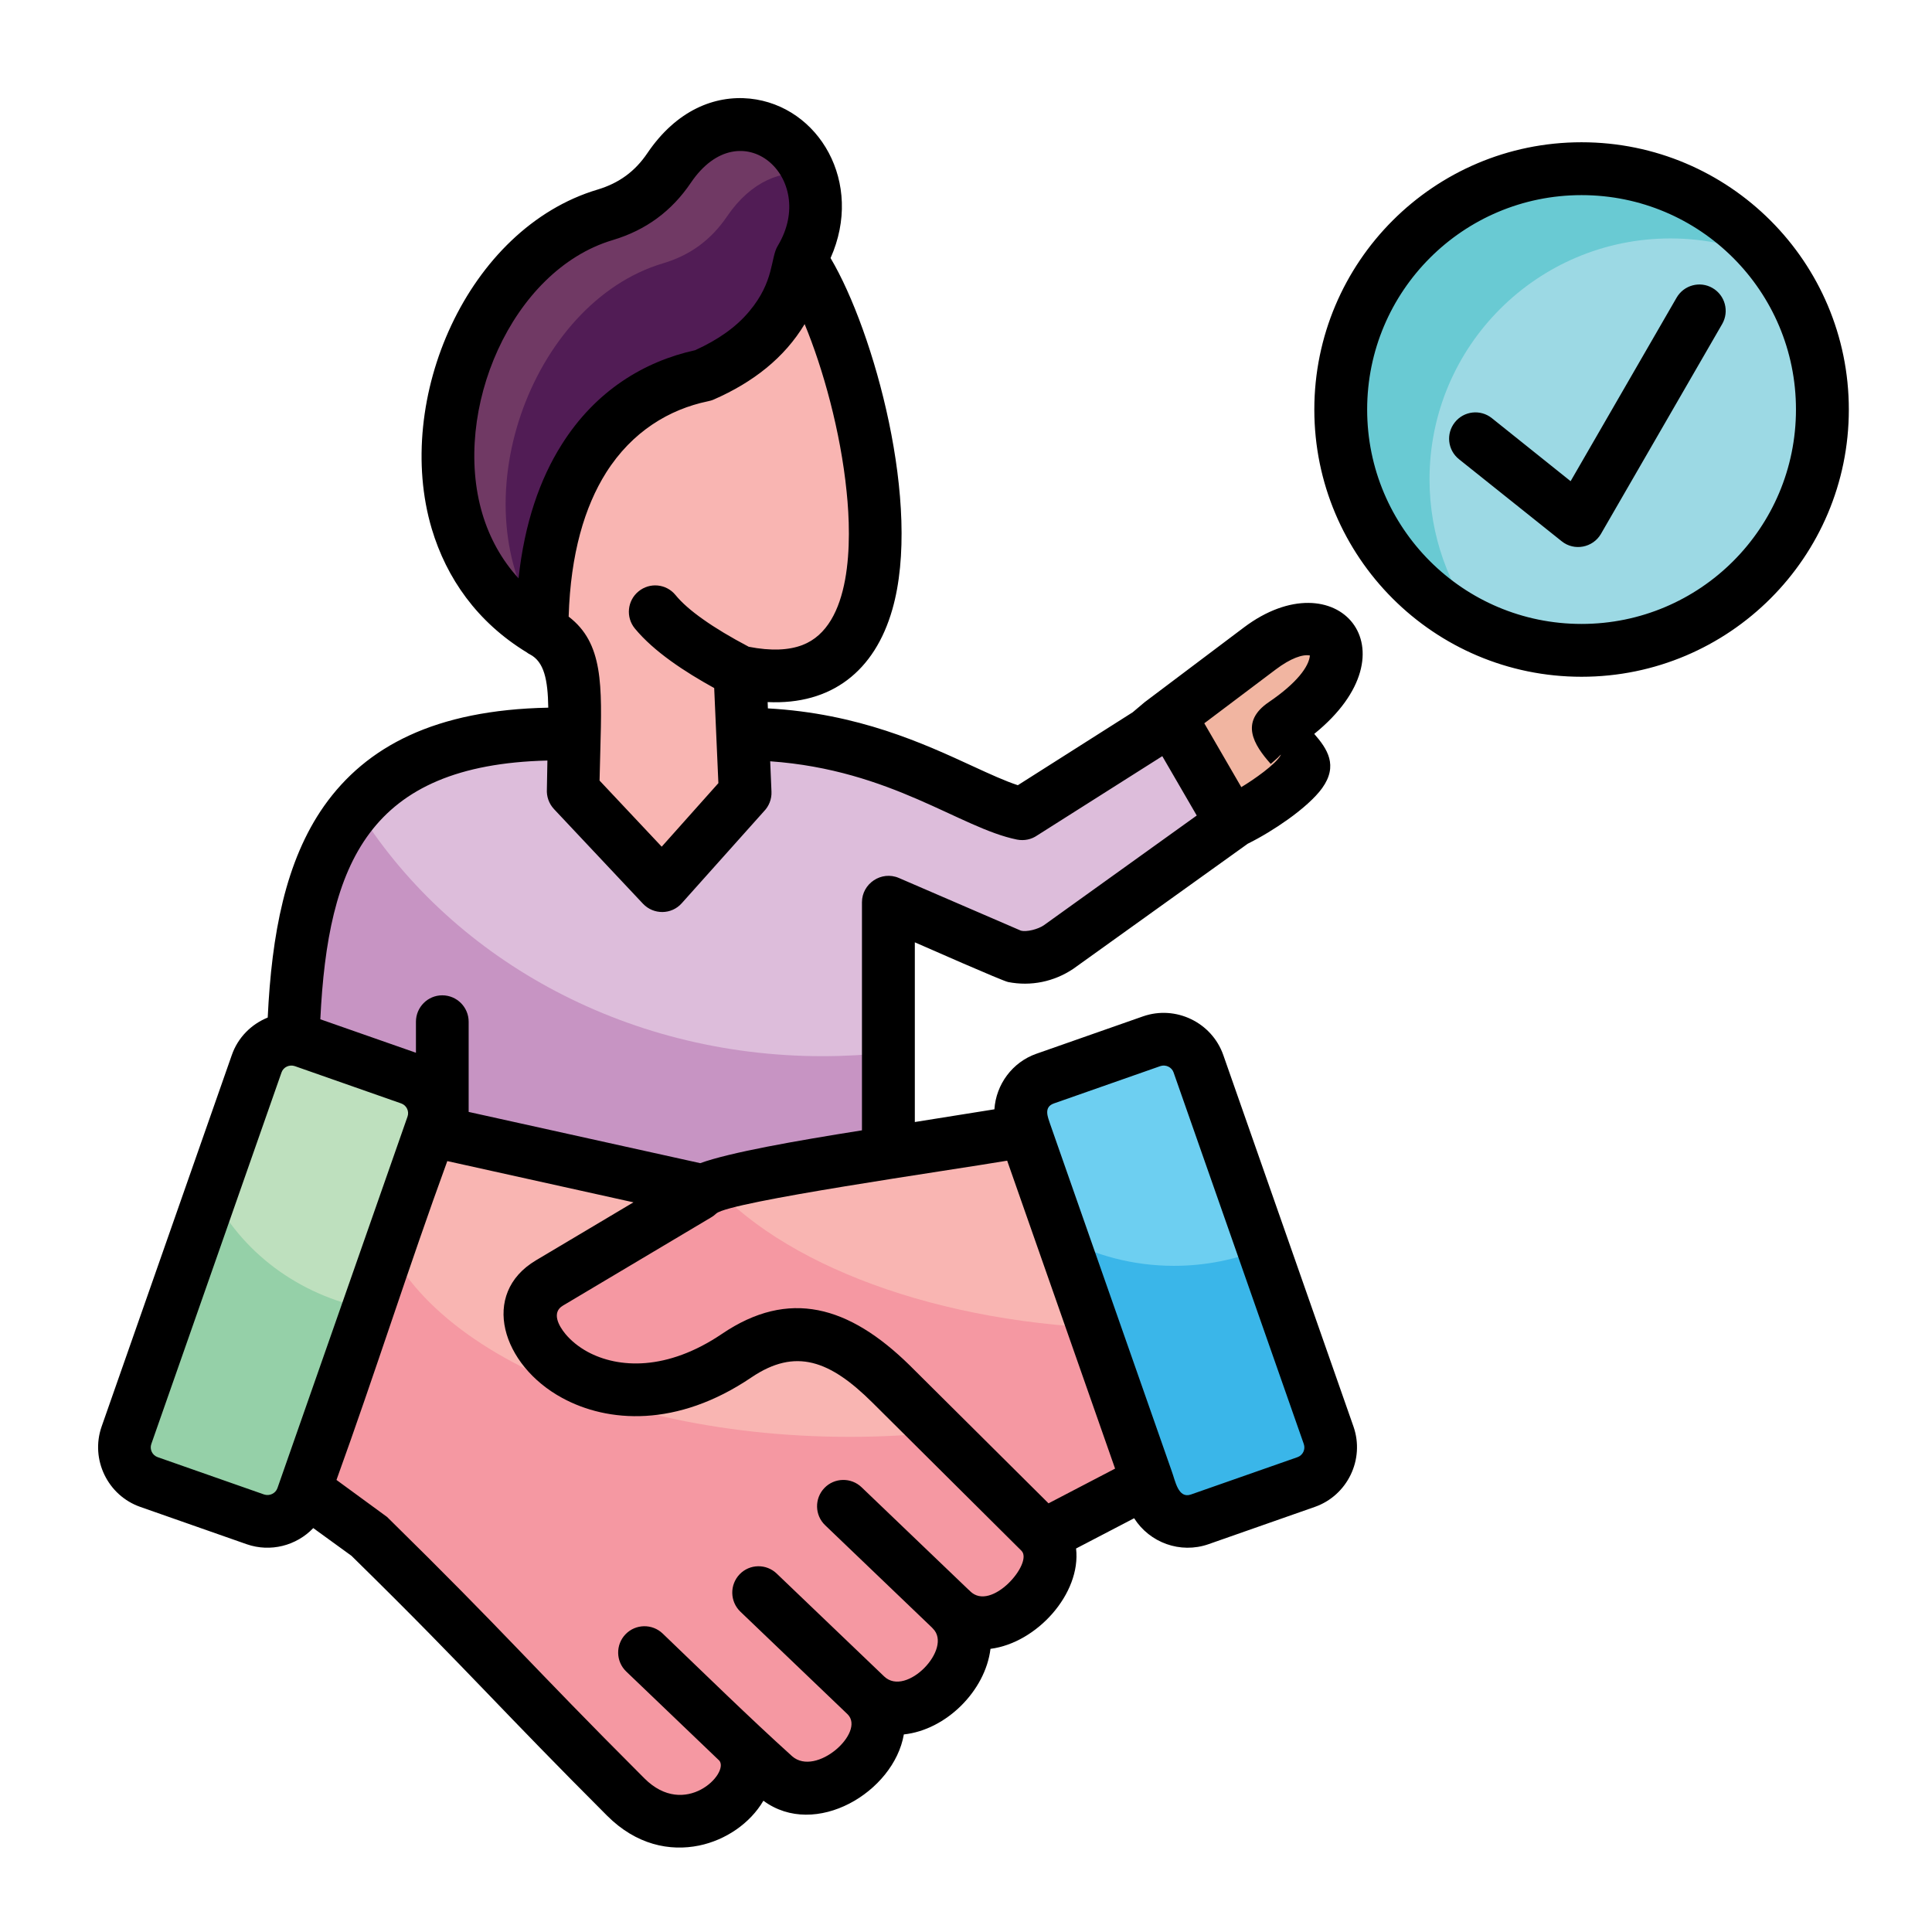
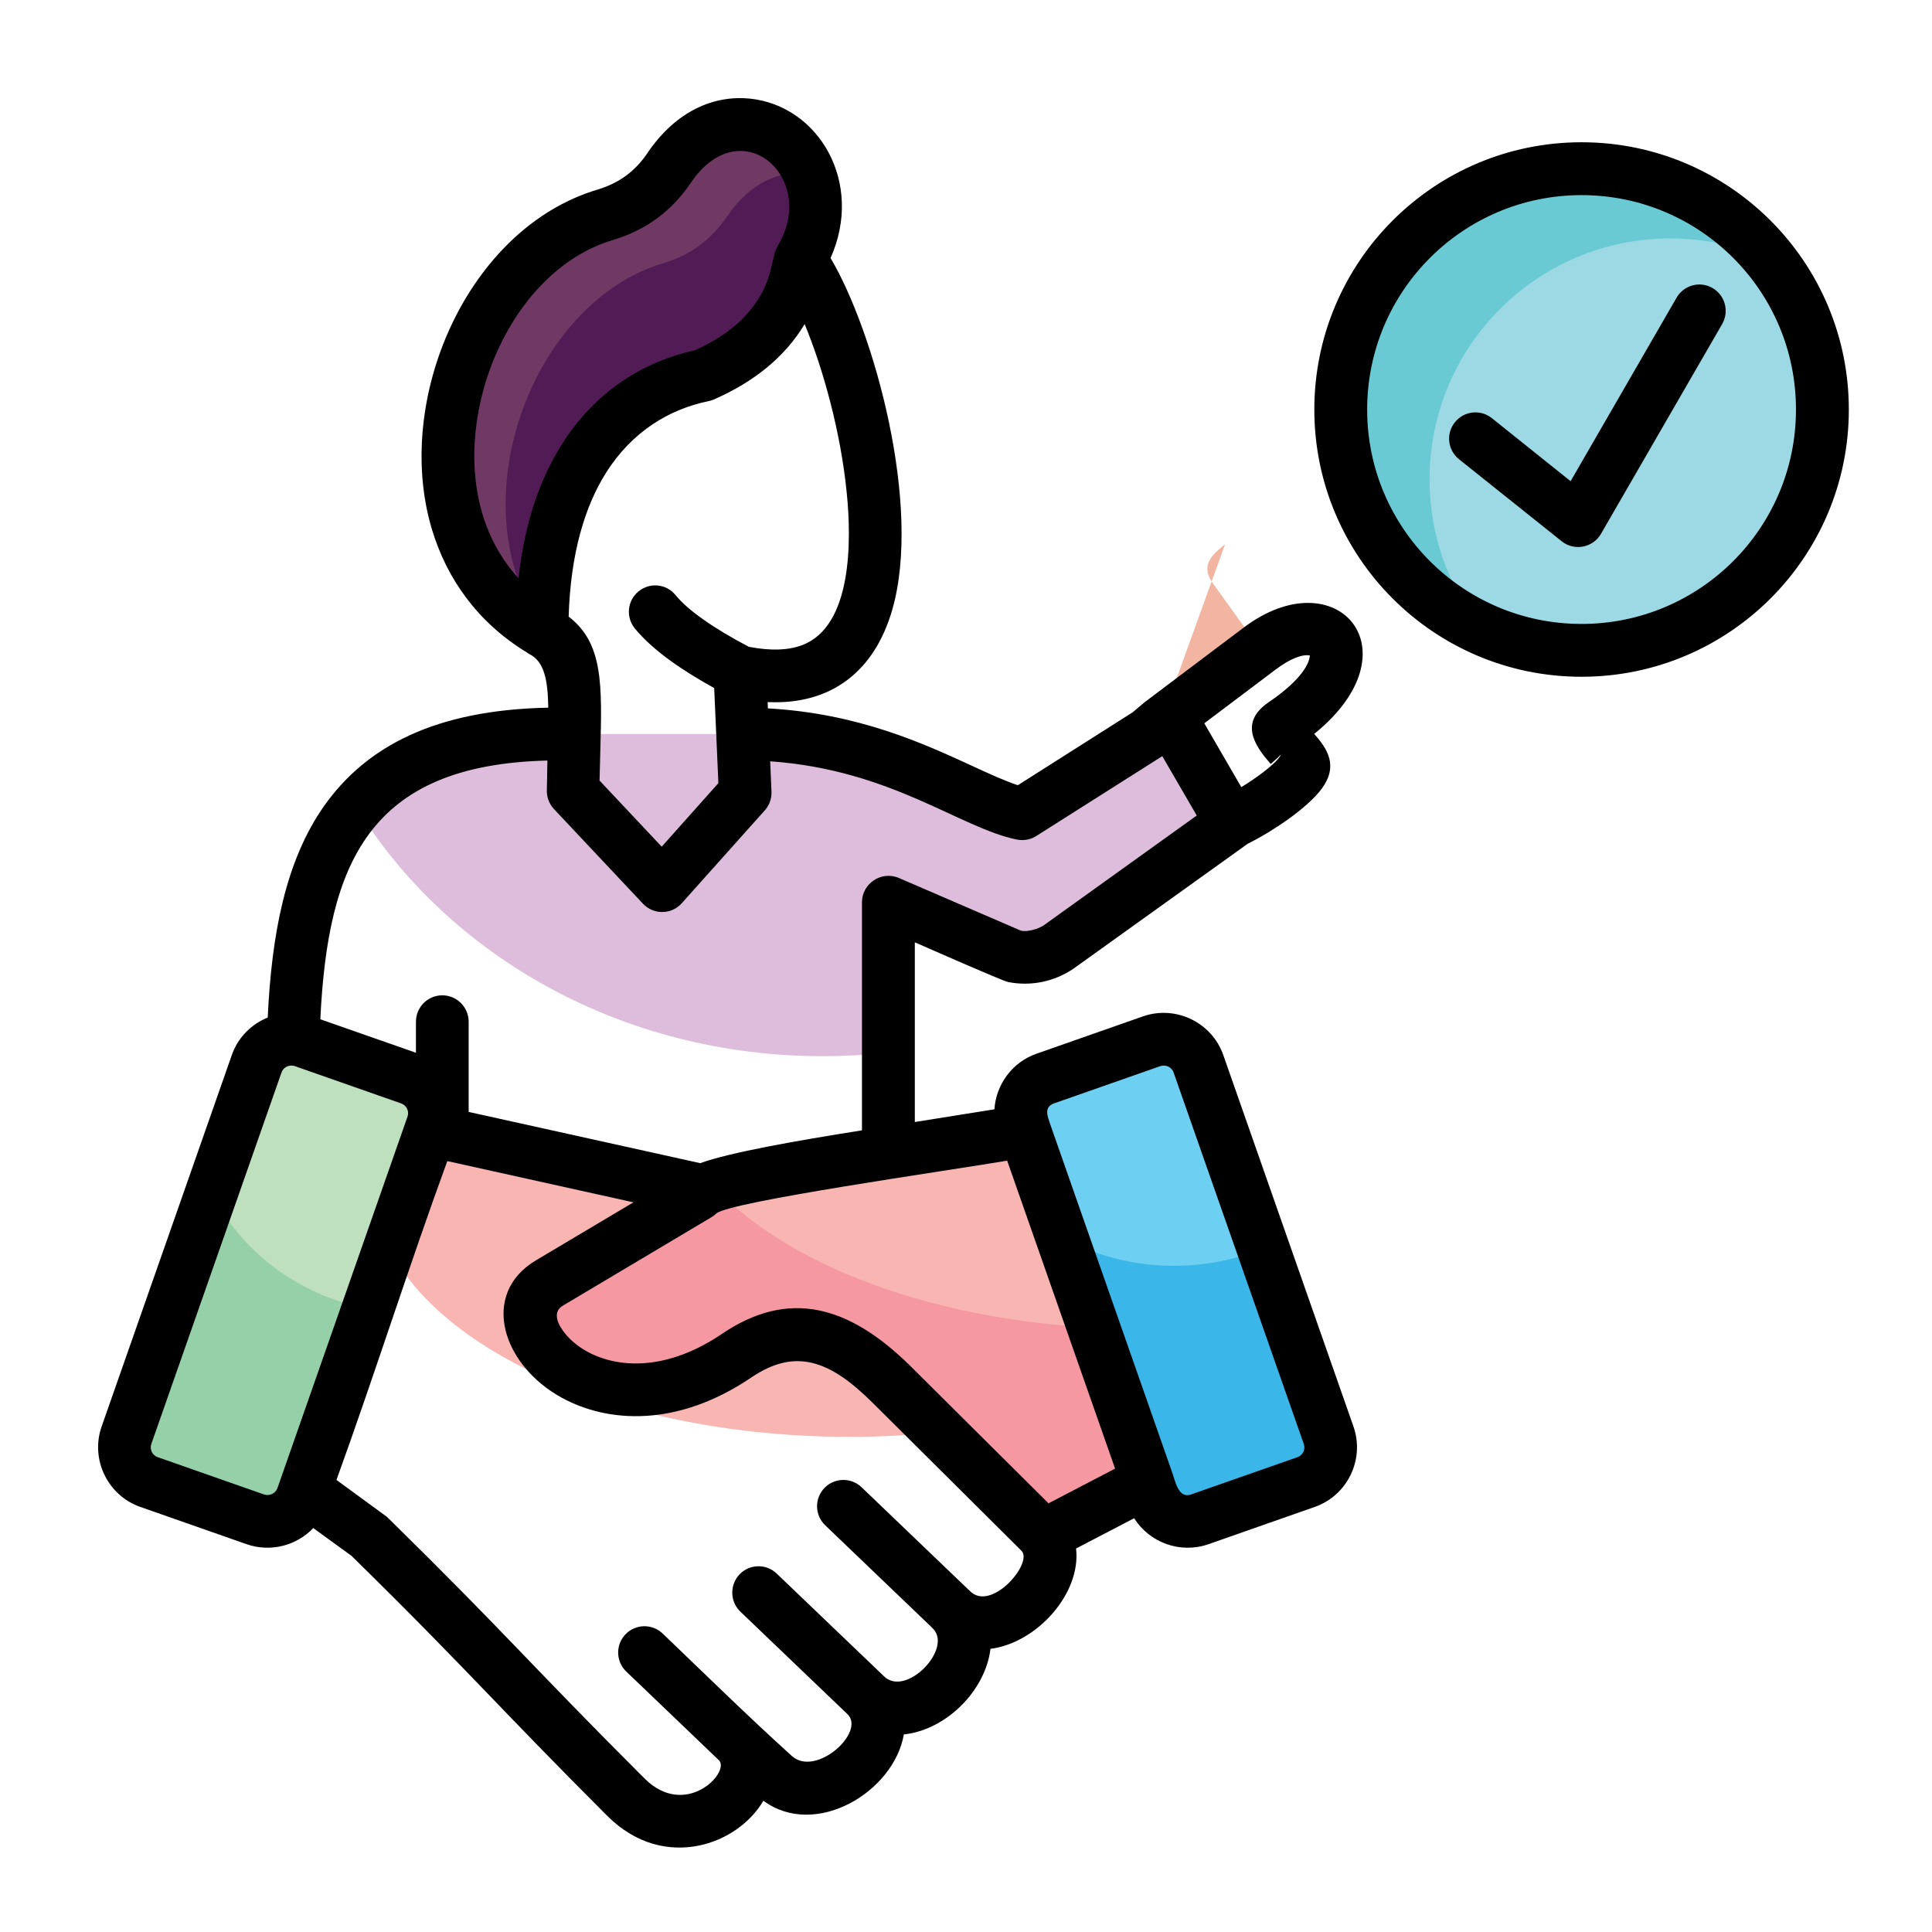
<svg xmlns="http://www.w3.org/2000/svg" id="Layer_1" enable-background="new 0 0 512 512" viewBox="0 0 512 512">
  <g clip-rule="evenodd" fill-rule="evenodd">
    <path d="m419.12 44.7c35.26 0 63.84 28.57 63.84 63.81 0 35.26-28.57 63.84-63.84 63.84-35.23 0-63.81-28.57-63.81-63.84.01-35.23 28.58-63.81 63.81-63.81z" fill="#69cad3" />
    <path d="m469.21 68.97c8.62 10.86 13.75 24.6 13.75 39.54 0 35.26-28.57 63.84-63.84 63.84-9.47 0-18.45-2.07-26.53-5.78-8.62-10.86-13.75-24.6-13.75-39.54 0-35.26 28.57-63.84 63.84-63.84 9.47 0 18.45 2.07 26.53 5.78z" fill="#9cd9e4" />
-     <path d="m307.52 191.65 26.31-19.79c18.54-13.97 31.49 2.89 6.32 19.96-4.37 2.98 7.63 8.65 4.54 12.95-4.56 6.38-24.92 18.71-27.98 14.46l-12.39-17.26c-3.09-4.28-1.02-7.11 3.2-10.32z" fill="#f1b5a1" />
-     <path d="m148.33 194.52h48.16c38.07 0 60.18 18.26 74.44 21.09l39.49-25.03 15.96 27.5-45.89 32.91c-3.37 2.27-7.63 3.23-11.93 2.38l-33.11-14.26v111.54h-126.04l-31.89.45.06-54.91c-.63-56.24 3.8-101.67 70.75-101.67z" fill="#c794c3" />
+     <path d="m307.52 191.65 26.31-19.79l-12.39-17.26c-3.09-4.28-1.02-7.11 3.2-10.32z" fill="#f1b5a1" />
    <path d="m148.33 194.52h48.16c38.07 0 60.18 18.26 74.44 21.09l39.49-25.03 15.96 27.5-45.89 32.91c-3.37 2.27-7.63 3.23-11.93 2.38l-33.11-14.26v39.83c-5.73.62-11.57.96-17.49.96-53.06 0-99.3-26.62-123.48-65.96 10.45-12.22 27.21-19.42 53.85-19.42z" fill="#ddbddb" />
-     <path d="m212.05 68.83c15.59 20.69 42.46 121.8-15.96 109.22l1.39 32.03-22 24.63-23.58-25.11c.23-23.67 2.75-36.65-8.25-42.38.06-44.02 20.69-63.24 42.75-67.75 14.77-6.46 23.3-16.47 25.65-30.64z" fill="#f9b5b2" />
    <path d="m143.65 167.22c-44.02-26.39-24.41-98.05 16.72-110.3 7.2-2.15 12.76-6.21 16.98-12.44 17.97-26.5 50.23-2.38 34.7 24.35-2.35 14.17-10.88 24.18-25.65 30.64-22.05 4.51-42.69 23.73-42.75 67.75z" fill="#703964" />
    <path d="m214.58 46.15c2.52 6.38 2.3 14.4-2.52 22.68-2.36 14.17-10.89 24.18-25.66 30.64-21.86 4.48-42.32 23.39-42.72 66.56-22.56-31.89-3.15-85.75 32-96.24 7.2-2.13 12.76-6.21 16.98-12.42 6.44-9.46 14.69-12.47 21.92-11.22z" fill="#511c55" />
-     <path d="m229.52 449.29c11.85 11.85-11.91 32.51-24.09 21.46-1.59-1.36-7.17-6.46-8.7-7.63 6.8 11.37-14.85 29.14-30.87 13.1-31.49-31.46-36.96-38.61-68.14-69.25l-28.08-20.27 29.08-90.54 87.56 19.36c16.61 18.03 40.45 41.87 49.83 51.19l39.49 39.26c10.06 10.01-11.4 32.65-23.41 20.64 12.02 12.02-10.66 34.7-22.67 22.68z" fill="#f598a2" />
    <path d="m102.32 296.96 83.96 18.57c16.61 18.03 40.45 41.87 49.83 51.19l12.93 12.84c-7.74.79-15.73 1.22-23.9 1.22-69.82 0-126.4-30.36-126.4-67.8.01-5.53 1.26-10.89 3.58-16.02z" fill="#f9b5b2" />
    <path d="m275.98 298.66 43.51 85.95-42.92 22.34-40.45-40.22c-16.02-15.9-28.54-15.82-40.88-7.46-37.08 25.11-67.01-8.93-49.63-19.28l39.09-23.24c.45-.28.91-.79 1.59-1.22 8.1-5.13 76.82-13.44 89.69-16.87z" fill="#f598a2" />
    <path d="m275.98 298.66 27.1 53.52c-.17 0-.34 0-.51 0-49.78 0-92.83-15.45-113.44-37.87 15.36-5.16 74.97-12.47 86.85-15.65z" fill="#f9b5b2" />
    <path d="m80.41 275.93 28.2 9.89c5.05 1.79 7.74 7.37 5.98 12.42l-34.5 98.42c-1.76 5.07-7.34 7.74-12.42 5.98l-28.2-9.89c-5.05-1.76-7.74-7.34-5.98-12.42l34.51-98.42c1.75-5.05 7.34-7.74 12.41-5.98z" fill="#95d0a8" />
    <path d="m80.41 275.93 28.2 9.89c5.05 1.79 7.74 7.37 5.98 12.42l-17.04 48.61c-18.48-3.57-33.79-15.22-41.5-30.84l11.95-34.1c1.75-5.05 7.34-7.74 12.41-5.98z" fill="#bee0be" />
    <path d="m305.2 275.93-28.2 9.89c-5.07 1.79-7.74 7.37-5.98 12.42l34.5 98.42c1.76 5.07 7.34 7.74 12.39 5.98l28.23-9.89c5.05-1.76 7.74-7.34 5.95-12.42l-34.47-98.42c-1.79-5.05-7.37-7.74-12.42-5.98z" fill="#3ab6e9" />
    <path d="m305.2 275.93-28.2 9.89c-5.07 1.79-7.74 7.37-5.98 12.42l10.43 29.71c8.7 4.76 18.85 7.51 29.68 7.51 8.39 0 16.38-1.67 23.64-4.62l-17.15-48.93c-1.79-5.05-7.37-7.74-12.42-5.98z" fill="#6dcff1" />
  </g>
  <path d="m307.5 282.53-28.2 9.89c-2.83.99-1.56 3.71-1.05 5.33l32.26 92.1c.96 2.58 1.7 7.4 5.1 6.21l28.23-9.89c1.45-.51 2.18-2.1 1.67-3.51l-34.5-98.45c-.48-1.42-2.1-2.16-3.51-1.68zm-32.8-3.29 28.2-9.89c8.67-3.03 18.26 1.59 21.29 10.26l34.5 98.45c3.03 8.67-1.59 18.26-10.26 21.29l-28.2 9.89c-7.43 2.58-15.56-.4-19.67-6.89l-15.39 8.02c1.39 11.96-10.43 25.03-22.68 26.59-1.36 11.14-11.76 21.49-22.96 22.68-2.64 15.28-23.47 27.75-37.22 17.57-3.52 6.01-10.01 10.43-17.04 11.88-7.77 1.59-16.64-.17-24.38-7.91-13.66-13.66-22.96-23.33-31.72-32.43-10.03-10.4-19.3-20.04-36.03-36.45l-10.12-7.34c-4.48 4.68-11.34 6.46-17.63 4.28l-28.2-9.89c-8.67-3.03-13.29-12.61-10.26-21.29l34.5-98.45c1.62-4.68 5.19-8.19 9.52-9.95 1.05-22.08 4.68-41.47 14.94-56.07 11.14-15.76 29.4-25.46 59.41-26.05-.11-7.51-1.13-12.16-4.85-14.12-.31-.14-.57-.31-.82-.51-13.21-8.05-21.29-19.7-25.2-32.74-10.23-34.36 9.41-79.65 43.97-89.94 5.64-1.7 9.89-4.79 13.18-9.67 7.71-11.37 17.83-15.36 27.13-14.43 18.34 1.9 30.3 22.31 21.4 42.26 11.54 19.45 24.26 65.57 16.38 93.09-4.68 16.41-16.19 25.37-33.05 24.58l.06 1.67c23.95 1.33 41.24 9.3 54.28 15.31 4.62 2.13 8.65 3.97 11.96 5.05l30.44-19.33 3.15-2.66 26.28-19.79c24.55-18.51 46.18 5.95 18.68 28.18 3.46 3.97 6.41 8.36 2.1 14.37-1.81 2.52-5.22 5.56-9.16 8.36-3.26 2.32-7 4.62-10.57 6.38-.17.11-.34.26-.51.37l-45.58 32.68-.2.14c-5.05 3.37-11.17 4.65-17.21 3.46-1.62-.34-21.52-9.13-24.72-10.52v47.62l21.09-3.37c.43-6.57 4.73-12.5 11.17-14.74zm20.81 109.96-28.6-81.61c-15.56 2.64-73.33 10.83-77.05 13.97-.45.4-.88.77-1.62 1.19l-39.06 23.25c-3.06 1.81-1.16 5.33.71 7.57 1.45 1.73 3.4 3.34 5.78 4.65 8.19 4.45 21.09 5.13 35.66-4.73 17.74-12.02 33.62-7.46 49.72 8.31l36.82 36.6zm-210.62-119.08 25.34 8.87v-8.22c0-3.85 3.12-7 6.97-7 3.88 0 7 3.15 7 7v23.9l61.37 13.58c7.8-2.83 25.2-5.9 42.86-8.7v-60.45c0-4.93 5.13-8.42 9.78-6.43l32.31 13.95c1.56.43 4.56-.37 6.07-1.39l40.56-29.11-9.13-15.73-33.19 21.03c-1.47 1.02-3.37 1.45-5.3 1.08-15.08-3.03-33.25-18.48-65.42-20.75l.34 8.05c.09 1.98-.68 3.86-1.98 5.19l-21.8 24.38c-2.72 3.06-7.46 3.09-10.26.14l-23.61-25.11c-1.36-1.47-1.98-3.37-1.87-5.22.03-2.75.09-5.24.14-7.63-47.34 1.16-58.17 27.24-60.18 68.57zm33.65 37.58c-10.2 27.92-19.25 56.55-29.37 84.5l13.41 9.81c32.31 31.75 36.71 37.79 68.2 69.28 10.77 10.77 22.51-1.3 19.87-4.68l-24.69-23.64c-2.78-2.66-2.86-7.09-.2-9.86 2.66-2.78 7.09-2.86 9.86-.2 11.23 10.77 22.82 22.14 34.3 32.51 6.35 5.56 19.5-6.32 14.71-11.11l-28.43-27.21c-2.78-2.69-2.86-7.09-.2-9.89 2.66-2.78 7.09-2.86 9.86-.17l28.46 27.24c5.84 5.58 18.26-7.4 12.9-12.7-.09-.08-.17-.17-.26-.28l-28.29-27.1c-2.78-2.66-2.86-7.09-.2-9.86 2.66-2.78 7.09-2.86 9.86-.2l28.29 27.1c.17.14.34.28.48.45 5.61 5.58 16.78-7.48 13.61-10.71l-39.52-39.29c-11.2-11.11-20.32-14.6-32.06-6.66-19.76 13.38-38.13 11.99-50.14 5.44-15.99-8.67-21.86-27.61-6.94-36.48l25.82-15.36zm-12.22-15.28-28.2-9.89c-1.42-.48-3.03.26-3.51 1.67l-34.5 98.45c-.51 1.42.23 3 1.67 3.51l28.2 9.89c1.45.48 3.03-.26 3.54-1.67l34.47-98.45c.51-1.41-.22-3-1.67-3.51zm106.92-206.53c-5.36 8.93-13.66 15.42-24.07 19.98-.51.23-1.05.37-1.59.48-10.2 2.13-20.04 7.97-26.96 18.91-5.67 9.01-9.41 21.46-9.92 38.15 9.16 7 8.87 18.03 8.39 35.57-.08 2.49-.14 5.16-.2 7.88l16.47 17.52 15.02-16.84-1.11-25.2c-7.8-4.31-15.96-9.64-21.03-15.79-2.44-2.98-2.01-7.37.96-9.81 2.98-2.47 7.37-2.04 9.81.94 1.64 2.01 4.08 4.17 7.34 6.46 3.26 2.32 7.29 4.73 12.08 7.26 5.95 1.16 10.63.91 14.2-.45 13.18-5.02 13.1-27.52 11.74-40.59-1.6-16.01-6.25-32.68-11.13-44.47zm-85.4 50.29c1.87 6.26 5.02 12.1 9.58 17.09 1.59-14.71 5.7-26.39 11.42-35.43 9.01-14.34 21.94-22.08 35.38-25.03 6.12-2.78 10.89-6.15 14.31-10.26 6.75-7.99 5.61-14.23 7.6-17.43 10.83-18.03-9.81-36.2-23.02-16.72-5.13 7.6-11.99 12.61-20.72 15.22-26.9 8.01-42.69 45.23-34.55 72.56zm191.31 55.5 9.81 16.92c3.26-1.96 9.13-6.04 10.46-8.5l-2.66 2.35c-4.51-5.07-8.28-11.11-.51-16.38 7.46-5.07 10.63-9.44 10.89-12.36-1.87-.37-5.05.68-9.1 3.74zm20.26 8.42c.14-.28-.26.14-.79.68zm47.23-78.41c-3-2.41-3.49-6.77-1.08-9.78 2.38-3 6.77-3.51 9.78-1.11l20.89 16.72 28.09-48.64c1.93-3.34 6.21-4.48 9.52-2.55 3.34 1.93 4.48 6.21 2.55 9.55l-32.14 55.64c-2.13 3.63-7.06 4.59-10.37 1.93zm32.48-83.99c39.12 0 70.84 31.72 70.84 70.84 0 39.09-31.72 70.81-70.84 70.81-39.09 0-70.81-31.72-70.81-70.81.01-39.12 31.72-70.84 70.81-70.84zm40.2 30.65c-10.29-10.29-24.49-16.64-40.2-16.64-31.38 0-56.81 25.43-56.81 56.83 0 31.38 25.43 56.81 56.81 56.81 31.41 0 56.83-25.43 56.83-56.81.01-15.7-6.34-29.9-16.63-40.19z" />
</svg>